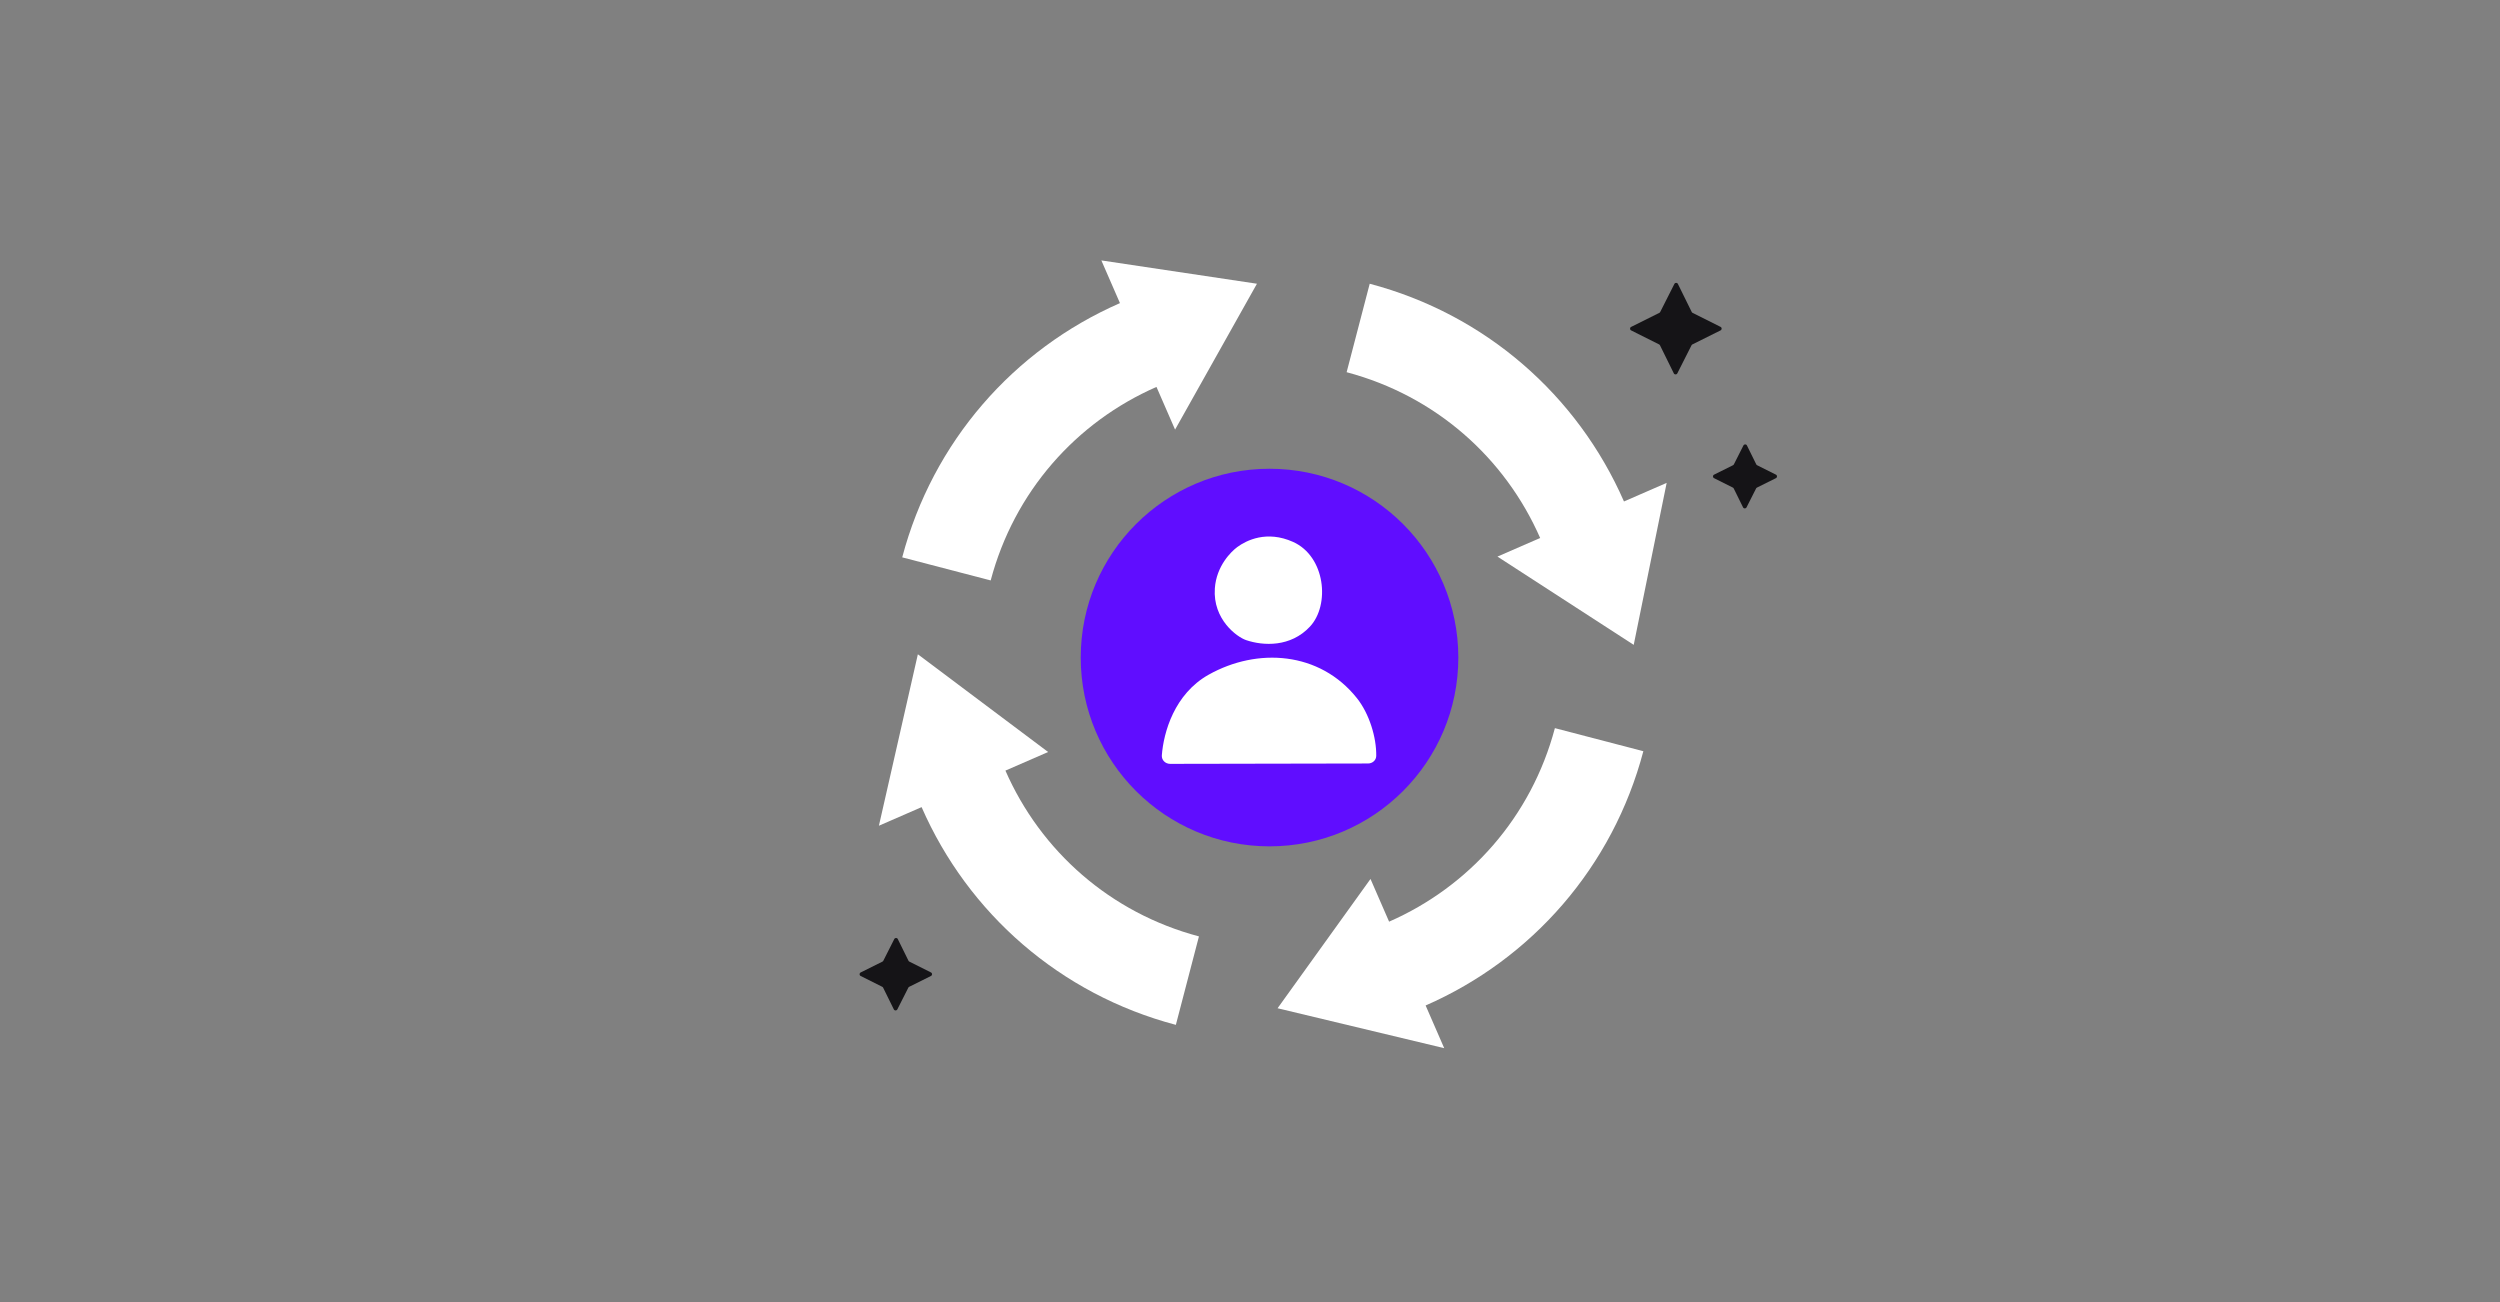
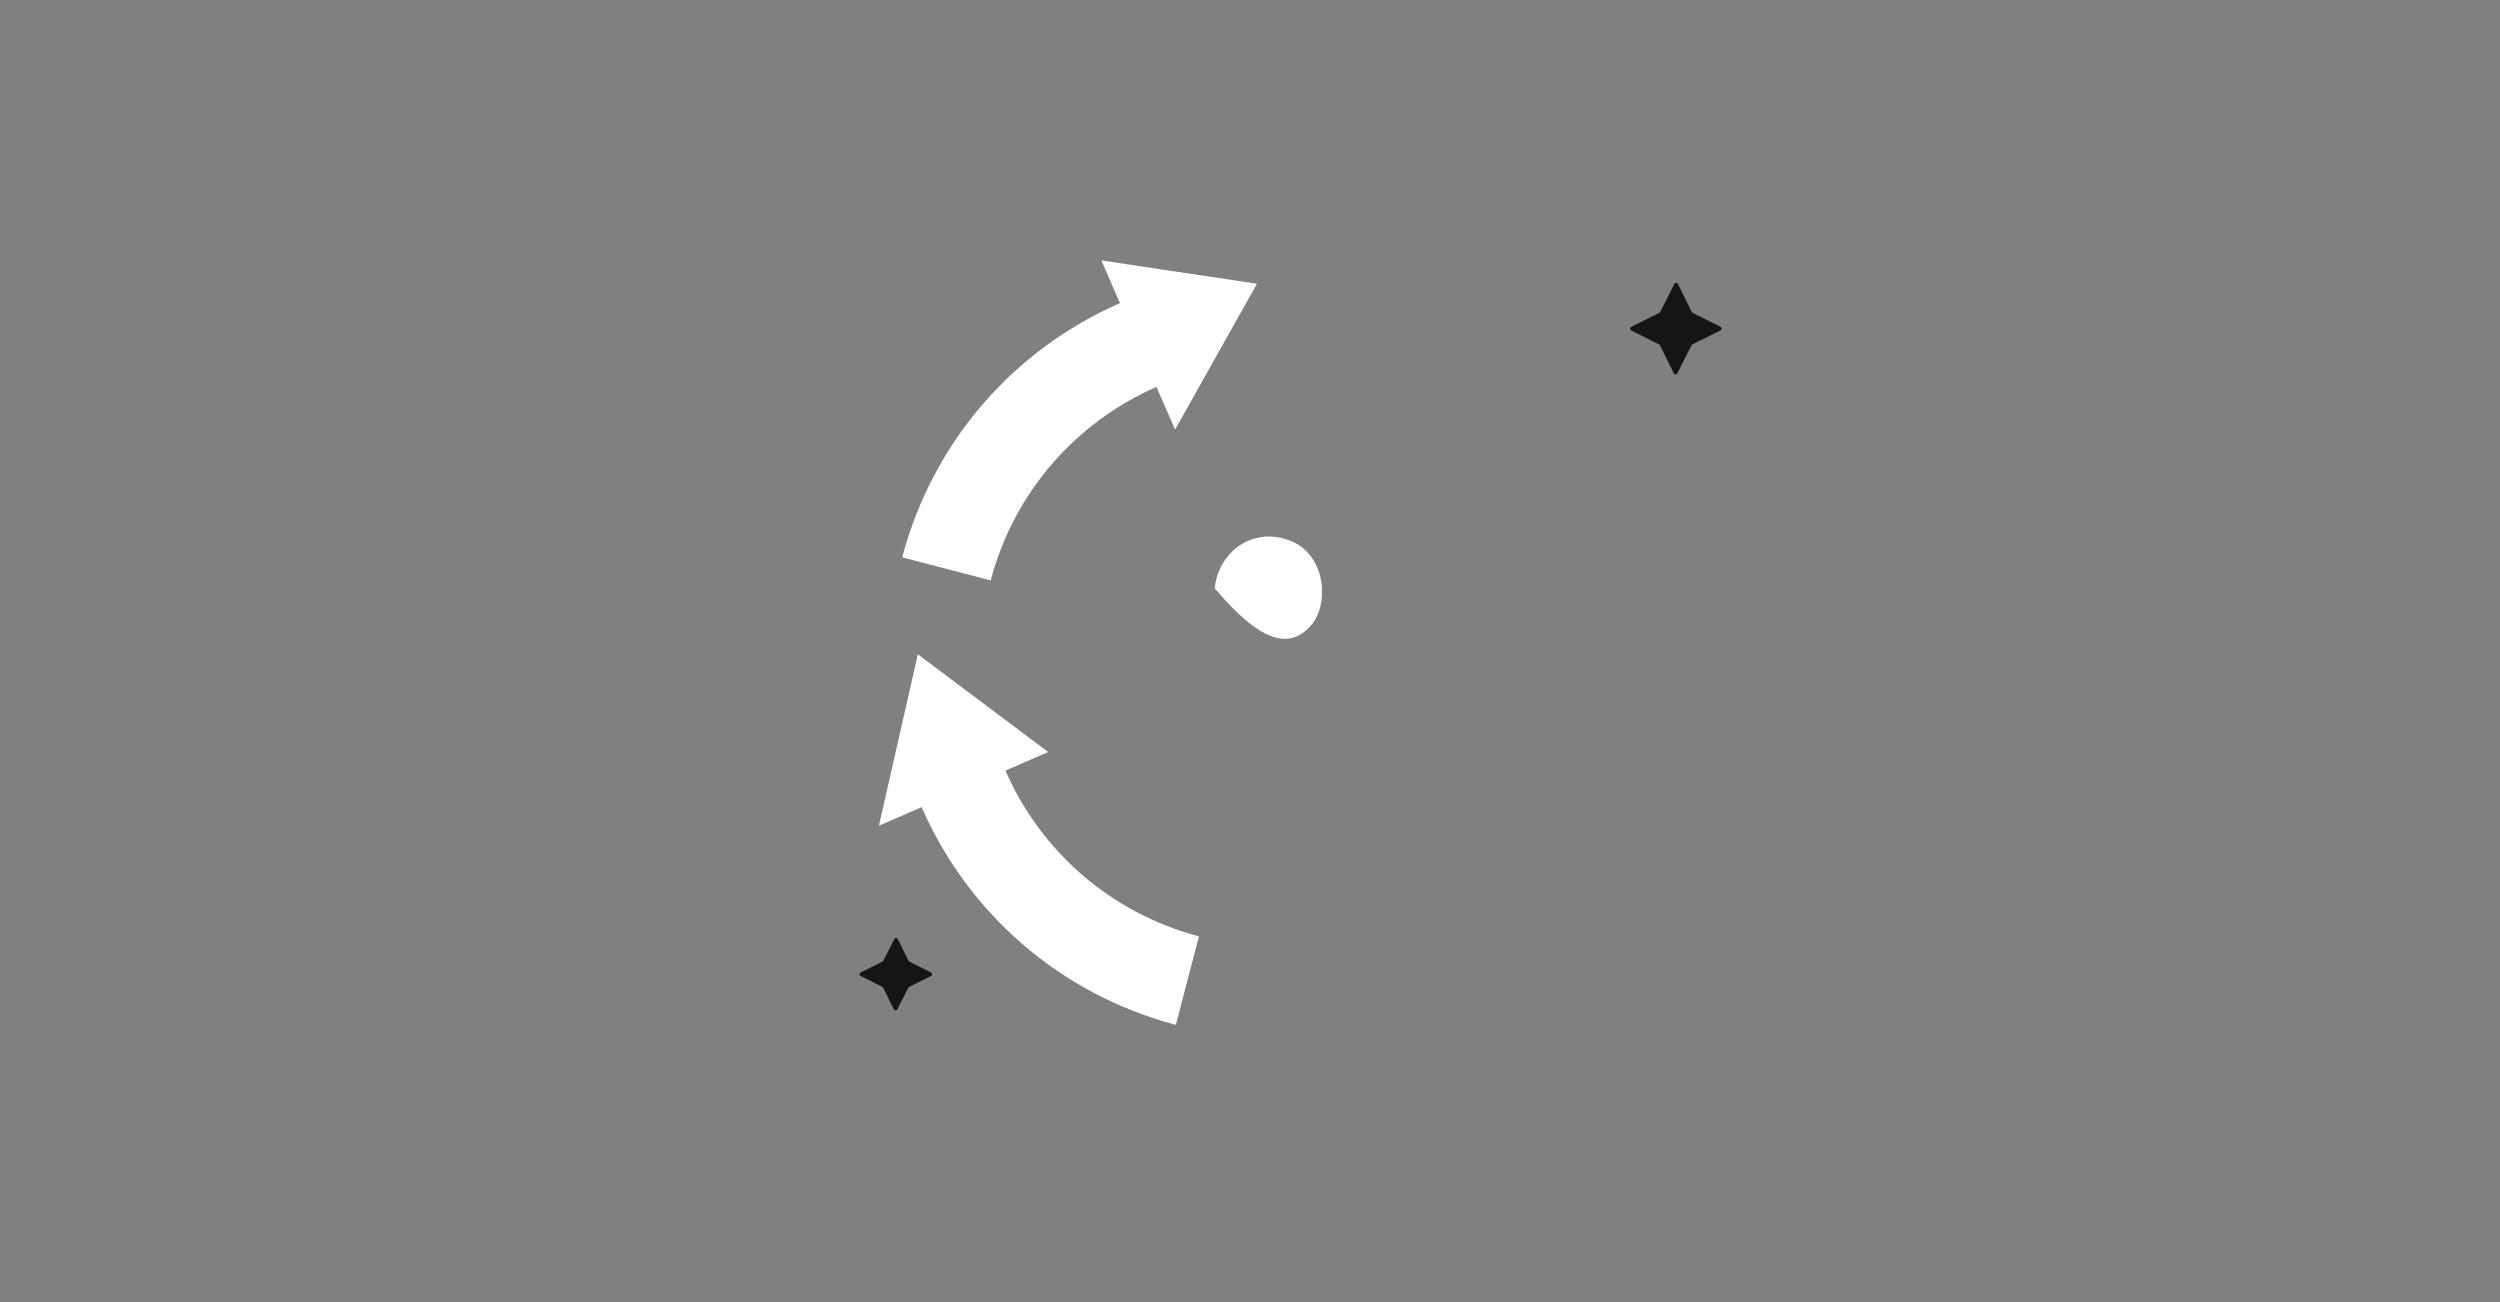
<svg xmlns="http://www.w3.org/2000/svg" width="384" height="200" viewBox="0 0 384 200" fill="none">
  <rect x="0" y="0" width="384" height="200" fill="#808080" stroke="none" />
-   <path d="M196.237 154.867L221.832 161L218.976 154.442C235.311 147.294 247.729 133.143 252.419 115.388L238.831 111.842C235.207 125.487 225.706 136.158 213.366 141.567L210.509 135.008L196.237 154.864V154.867Z" fill="white" />
  <path d="M140.983 100.498L135 126.832L141.558 123.975C148.706 140.313 162.857 152.728 180.612 157.419L184.158 143.831C170.542 140.215 159.854 130.734 154.433 118.365L160.992 115.508L140.986 100.501L140.983 100.498Z" fill="white" />
  <path d="M193.067 43.581L169.168 40L172.025 46.558C155.687 53.706 143.271 67.857 138.581 85.609L152.169 89.155C155.784 75.539 165.268 64.851 177.635 59.431L180.491 65.989L193.067 43.581Z" fill="white" />
-   <path d="M250.939 99.051L256 74.169L249.442 77.026C242.291 60.688 228.143 48.272 210.388 43.582L206.842 57.17C220.487 60.794 231.158 70.295 236.567 82.635L230.008 85.492L250.939 99.051Z" fill="white" />
-   <circle cx="195" cy="101" r="29" fill="#600DFF" />
-   <path d="M185.641 103.638C180.38 106.594 178.723 112.491 178.458 116.022C178.404 116.75 179.003 117.33 179.733 117.329L210.133 117.272C210.805 117.271 211.382 116.776 211.391 116.105C211.431 113.271 210.331 109.633 208.422 107.236C202.703 100.051 193.122 99.435 185.641 103.638Z" fill="white" />
-   <path d="M198.607 83.233C194.569 81.426 191.451 82.994 190.047 84.027C189.111 84.715 186.839 86.919 186.6 90.379C186.27 95.143 189.995 97.842 191.393 98.319C194.035 99.218 198.235 99.43 201.203 96.254C204.328 92.911 203.578 85.456 198.607 83.233Z" fill="white" />
-   <path d="M267.792 68.422C267.904 68.201 268.22 68.201 268.329 68.422L269.76 71.324C269.788 71.382 269.835 71.429 269.893 71.458L272.786 72.907C273.006 73.018 273.004 73.333 272.782 73.444L269.871 74.893C269.813 74.922 269.765 74.969 269.736 75.027L268.268 77.929C268.156 78.15 267.841 78.15 267.732 77.929L266.301 75.027C266.273 74.969 266.226 74.922 266.168 74.893L263.275 73.444C263.055 73.333 263.057 73.018 263.279 72.907L266.19 71.458C266.248 71.429 266.296 71.382 266.325 71.324L267.792 68.422Z" fill="#151417" />
+   <path d="M198.607 83.233C194.569 81.426 191.451 82.994 190.047 84.027C189.111 84.715 186.839 86.919 186.6 90.379C194.035 99.218 198.235 99.43 201.203 96.254C204.328 92.911 203.578 85.456 198.607 83.233Z" fill="white" />
  <path d="M137.363 144.237C137.475 144.015 137.791 144.015 137.9 144.237L139.544 147.572C139.573 147.63 139.62 147.677 139.678 147.706L143.002 149.371C143.222 149.482 143.22 149.797 142.998 149.908L139.653 151.573C139.595 151.602 139.547 151.649 139.518 151.708L137.831 155.042C137.719 155.264 137.403 155.264 137.294 155.042L135.65 151.708C135.622 151.649 135.575 151.602 135.517 151.573L132.193 149.908C131.972 149.797 131.974 149.482 132.196 149.371L135.542 147.706C135.6 147.677 135.647 147.63 135.677 147.572L137.363 144.237Z" fill="#151417" />
  <path d="M257.187 43.61C257.299 43.388 257.615 43.388 257.724 43.61L259.85 47.923C259.879 47.981 259.926 48.028 259.984 48.057L264.283 50.211C264.504 50.322 264.502 50.637 264.28 50.748L259.953 52.901C259.894 52.931 259.847 52.978 259.817 53.036L257.636 57.349C257.524 57.57 257.208 57.57 257.099 57.349L254.973 53.036C254.944 52.978 254.897 52.931 254.839 52.901L250.54 50.748C250.319 50.637 250.321 50.322 250.544 50.211L254.87 48.057C254.929 48.028 254.976 47.981 255.006 47.923L257.187 43.61Z" fill="#151417" />
</svg>